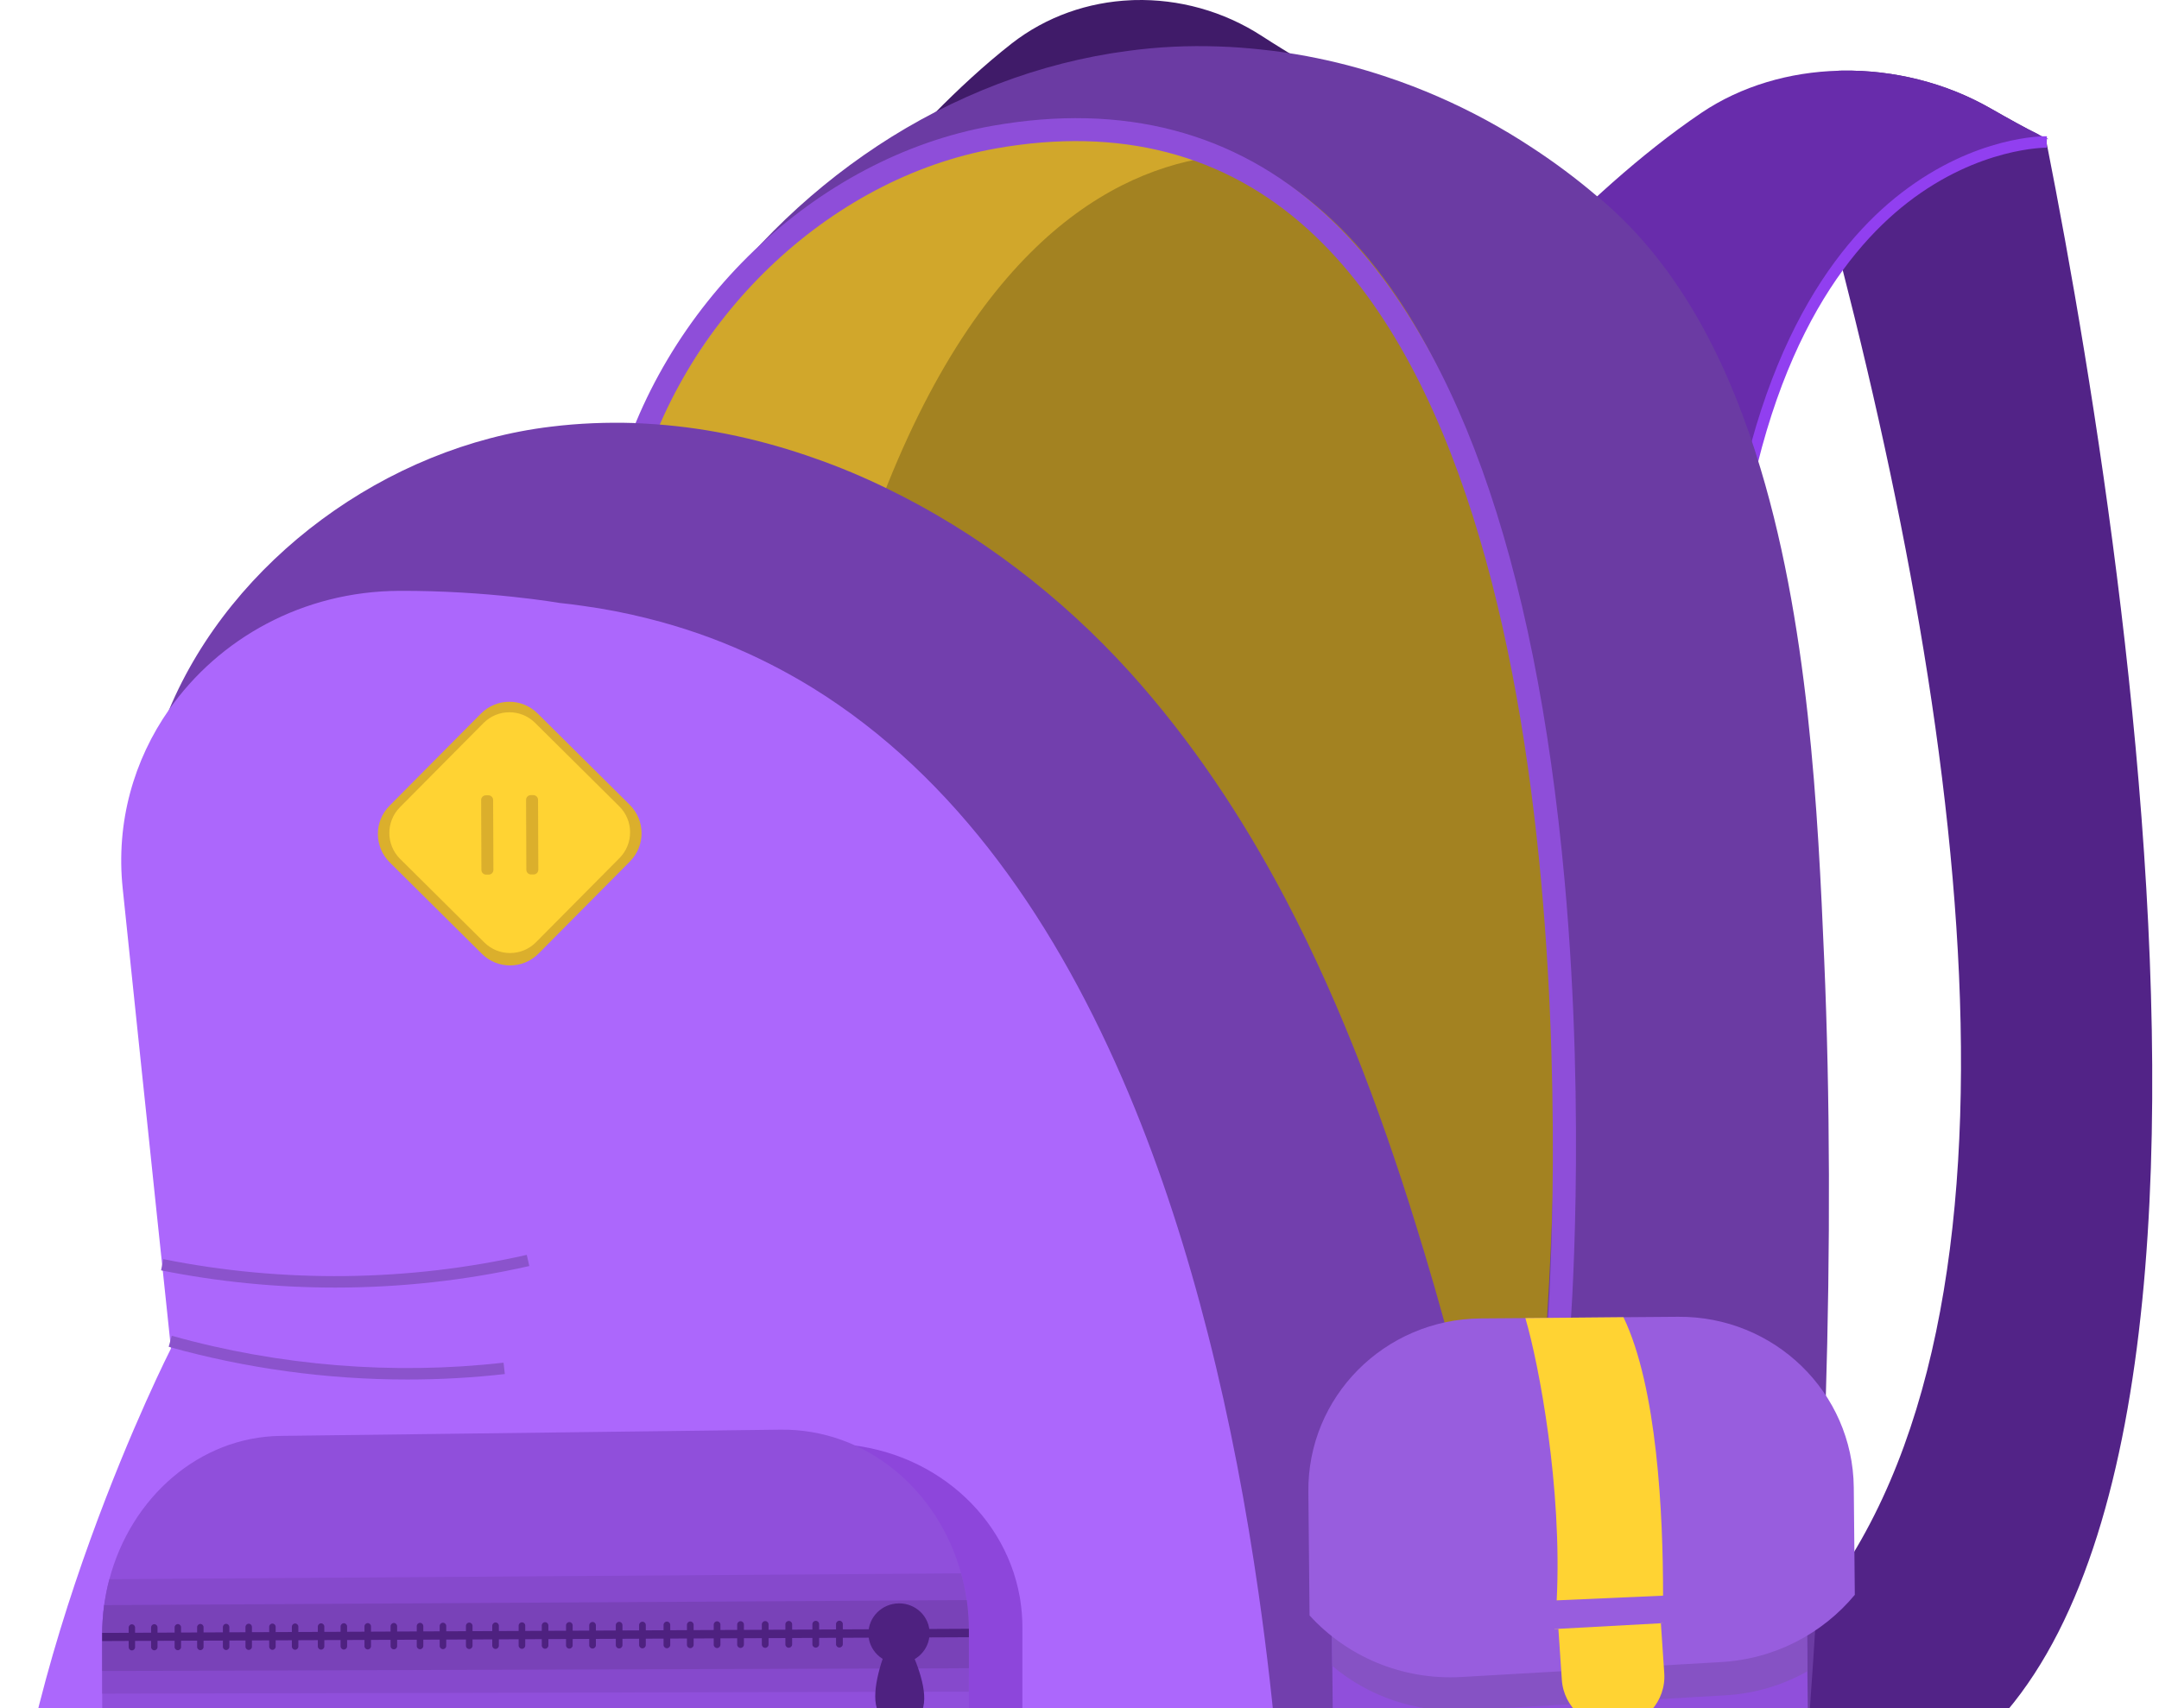
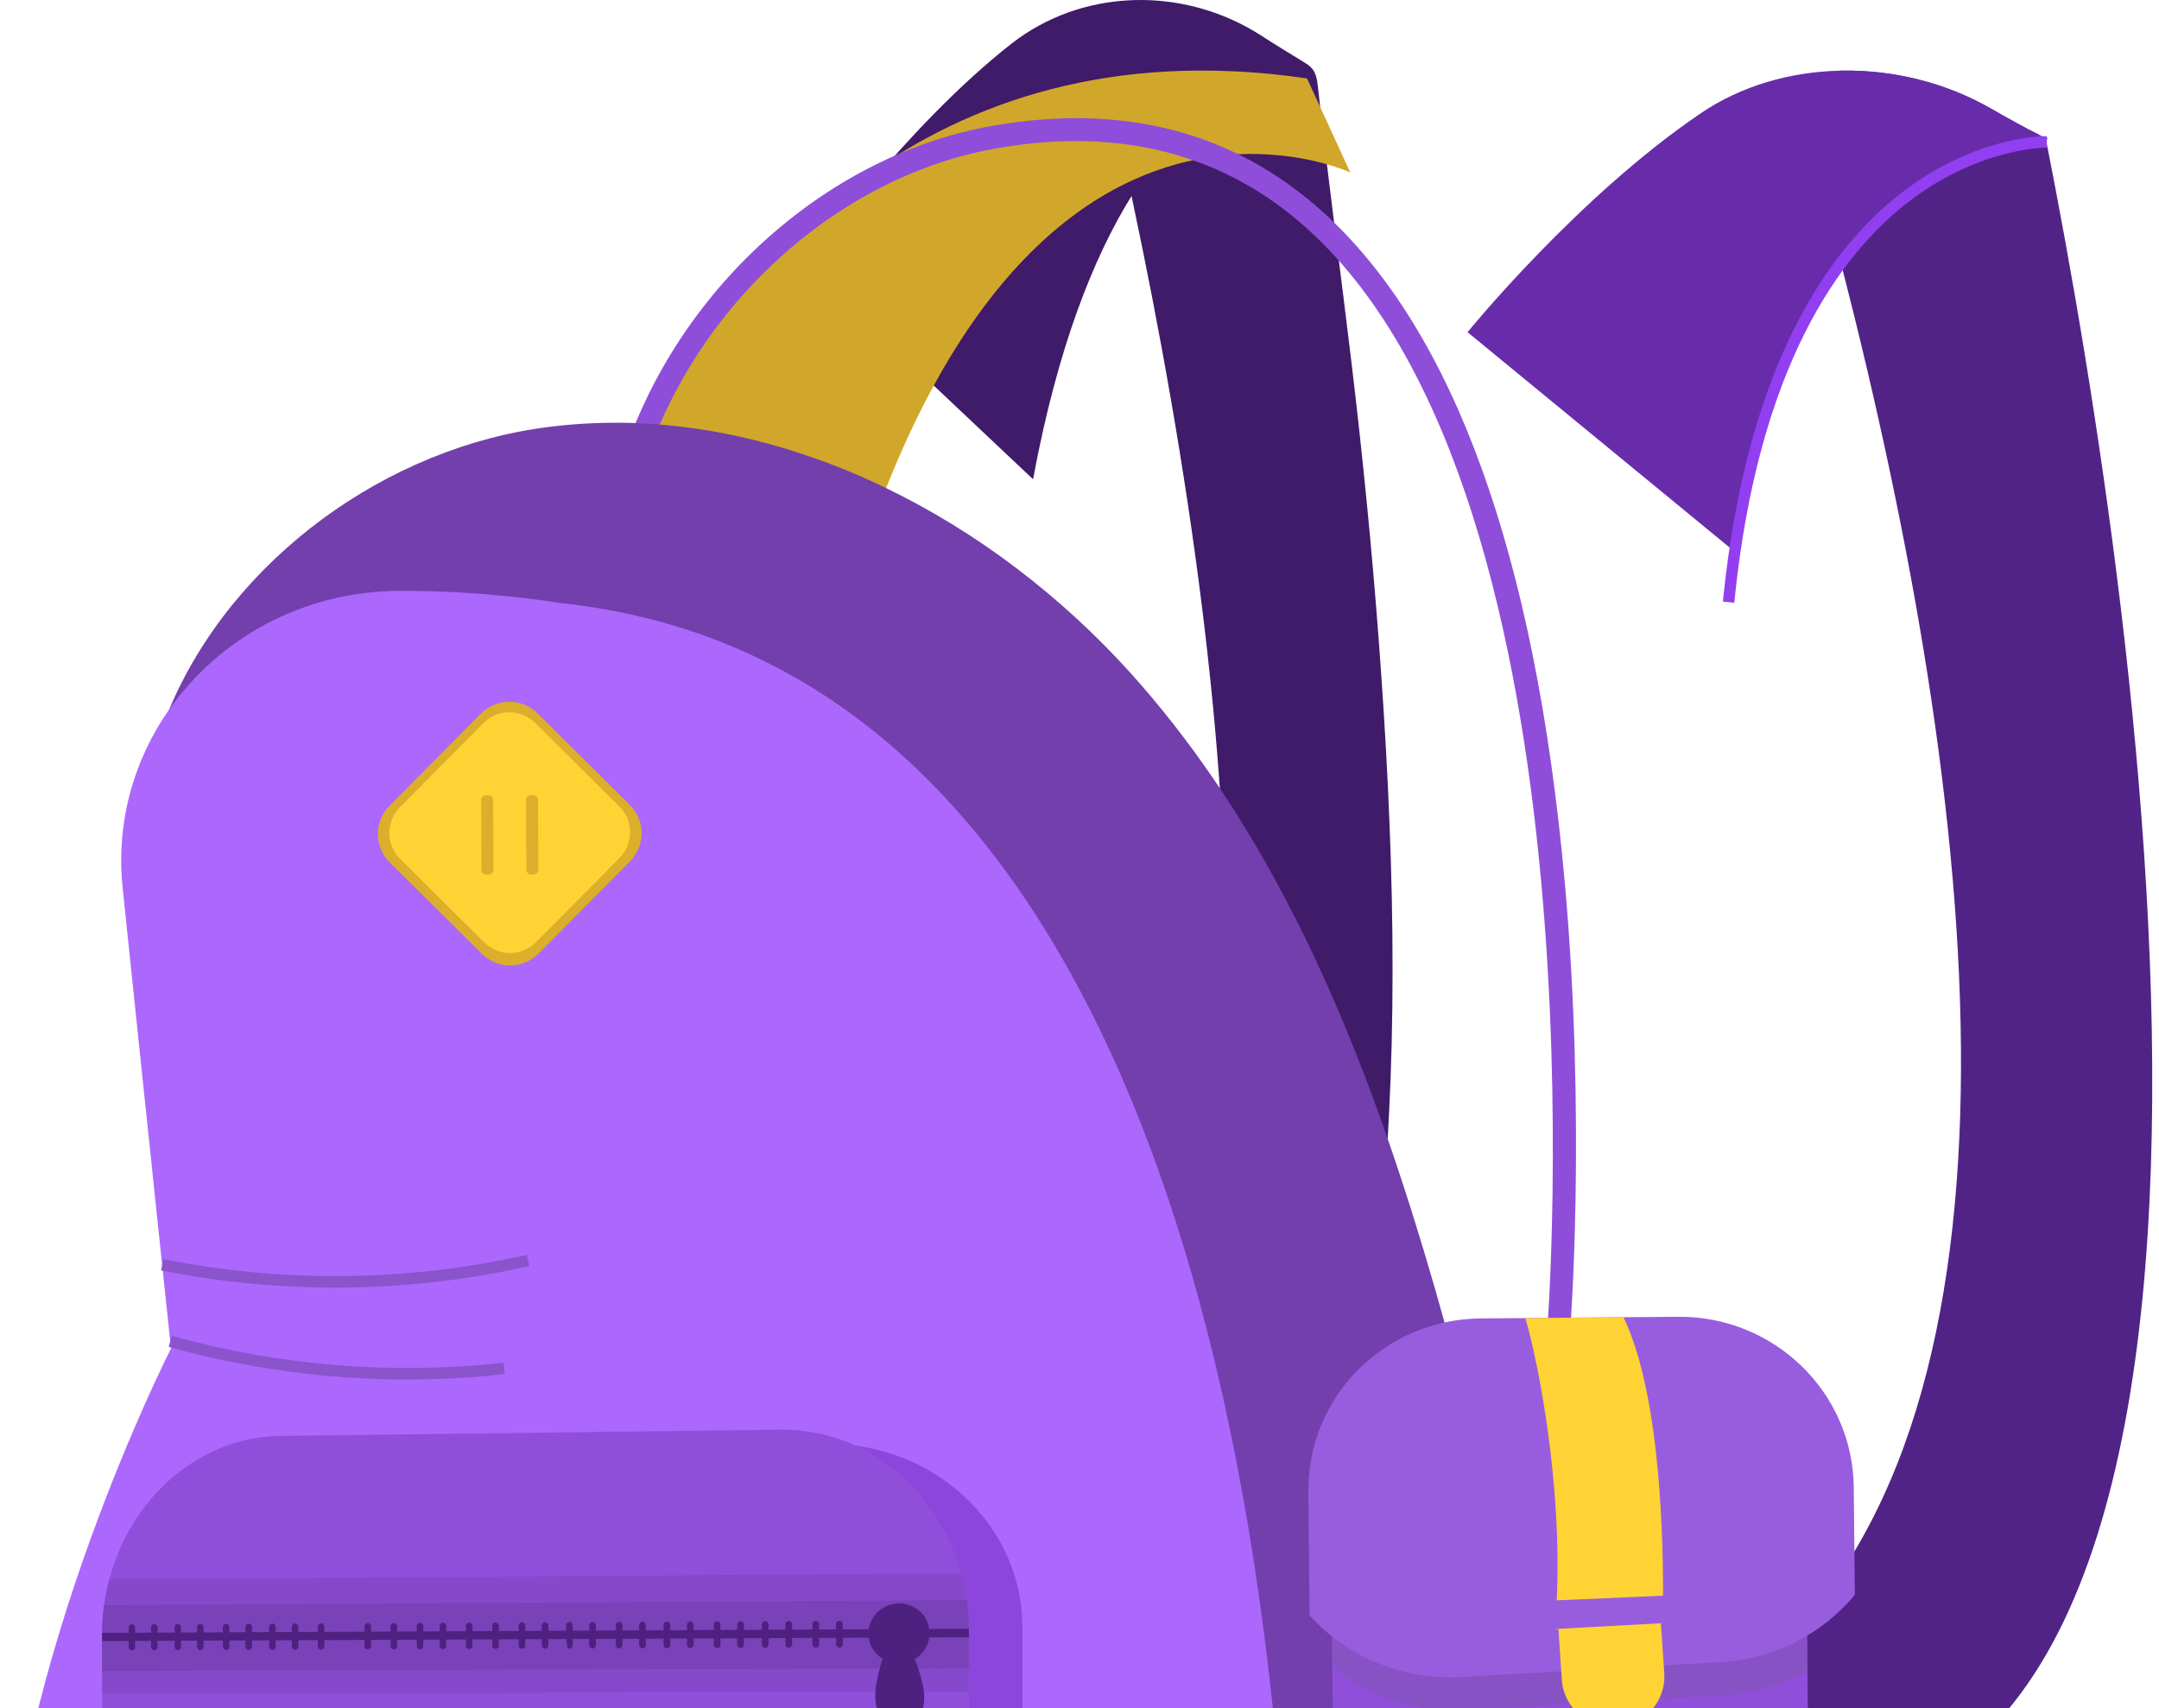
<svg xmlns="http://www.w3.org/2000/svg" width="139" height="110" viewBox="0 0 139 110" fill="none">
  <path d="M66.51 30.859L51.907 17.081C51.907 17.081 58.163 8.265 65.125 2.808C67.367 1.059 70.068 0.13 72.821 0.014C72.894 0.009 72.96 0.01 73.033 0.005C75.876 -0.072 78.766 0.704 81.267 2.335C82.133 2.897 83.017 3.431 83.897 3.97C84.113 4.103 84.334 4.239 84.492 4.437C84.749 4.759 84.804 5.193 84.85 5.602C85.499 11.478 86.288 17.32 86.992 23.187C87.716 29.22 88.321 35.268 88.774 41.328C89.706 53.811 90.121 66.445 88.898 78.924C87.995 88.141 86.433 98.988 80.279 106.353C77.06 110.205 72.533 112.255 67.501 111.944C67.501 111.944 57.115 113.366 67.796 102.088C83.412 85.598 80.219 47.278 72.85 12.621C70.407 16.554 68.091 22.347 66.51 30.859Z" fill="#401B69" />
  <path d="M117.796 14.163C118.069 15.178 118.334 16.184 118.584 17.182C127.513 51.989 131.674 90.412 113.867 106.736C101.688 117.9 113.649 116.605 113.649 116.605C149.659 118.922 137.804 39.711 131.769 9.222C131.756 9.122 131.271 8.764 131.25 8.663C130.455 8.277 129.344 7.656 128.163 6.983C125.259 5.319 121.916 4.505 118.638 4.547C118.553 4.551 118.478 4.549 118.393 4.553C118.437 7.673 117.137 11.682 117.796 14.163Z" fill="#522387" />
  <path d="M94.483 21.389L111.498 35.372C113.216 26.865 115.815 21.092 118.584 17.182C119.497 15.894 120.427 14.813 121.346 13.893C125.648 9.618 129.826 9.028 131.306 8.959C131.349 8.957 131.391 8.955 131.433 8.954C131.729 8.947 131.887 8.959 131.887 8.959C131.743 8.899 131.584 8.823 131.392 8.737C131.344 8.717 131.297 8.69 131.25 8.663C130.455 8.277 129.343 7.656 128.163 6.984C125.259 5.319 121.916 4.506 118.638 4.548C118.553 4.551 118.478 4.549 118.393 4.553C115.22 4.636 112.116 5.532 109.552 7.256C101.59 12.636 94.483 21.389 94.483 21.389Z" fill="#682CAB" />
  <path d="M111.656 38.809L110.923 38.737C112.467 23.111 118.027 15.8 122.419 12.417C127.218 8.721 131.602 8.767 131.783 8.772L131.769 9.509C131.723 9.509 127.42 9.475 122.826 13.034C118.567 16.333 113.17 23.483 111.656 38.809Z" fill="#913FF0" />
-   <path d="M93.001 11.838C93.001 11.838 76.55 2.373 67.685 6.58C58.819 10.788 47.626 41.547 47.626 41.547L92.797 93.633L113.891 86.504C113.891 86.504 92.829 9.618 93.001 11.838Z" fill="#A38221" />
  <path d="M40.428 31.348C40.428 31.348 44.067 71.026 55.297 36.314C61.621 16.776 70.847 11.247 77.705 10.145C78.644 9.992 79.543 9.922 80.383 9.912C81.623 9.906 82.738 10.018 83.676 10.177C85.704 10.533 86.934 11.104 86.934 11.104L84.742 6.334L84.147 5.052C82.484 4.807 80.877 4.649 79.334 4.589C67.861 4.072 59.394 8.111 53.338 13.207C44.026 21.041 40.428 31.348 40.428 31.348Z" fill="#D1A72B" />
-   <path d="M117.541 90.223C117.41 94.606 117.211 99.024 116.956 103.421C116.942 103.689 116.928 103.958 116.907 104.227C116.804 105.943 116.694 107.645 116.57 109.341V109.368C116.404 111.815 116.211 114.241 116.005 116.639C115.887 117.935 115.77 119.217 115.646 120.492C115.653 120.499 115.646 120.499 115.646 120.499C115.379 123.315 115.085 126.084 114.767 128.788C114.353 132.313 111.361 134.965 107.811 134.965H95.02C95.289 132.36 95.565 129.203 95.861 125.799C96.281 120.809 96.729 115.282 97.26 110.12C97.336 109.382 97.412 108.652 97.487 107.935C97.563 107.246 97.639 106.57 97.715 105.909C98.225 101.567 98.693 96.991 99.079 92.27C99.079 92.263 99.079 92.263 99.079 92.263C99.1 92.008 99.121 91.746 99.141 91.491C99.258 90.016 99.369 88.534 99.465 87.032V87.025C99.472 86.949 99.479 86.873 99.486 86.791C99.527 86.157 99.569 85.522 99.603 84.882C100.313 73.179 100.396 60.994 99.203 49.864C99.203 49.816 99.197 49.774 99.19 49.726C98.025 38.796 95.62 28.885 91.388 21.456C91.361 21.407 91.333 21.359 91.306 21.311C90.851 20.518 90.376 19.753 89.872 19.023C87.695 15.811 85.104 13.185 82.023 11.283C81.224 10.787 80.397 10.339 79.522 9.946H79.515C79.37 9.877 79.225 9.815 79.081 9.753C78.515 9.512 77.93 9.285 77.33 9.092C77.13 9.023 76.93 8.961 76.731 8.899C76.248 8.754 75.759 8.616 75.263 8.506C74.732 8.375 74.195 8.265 73.643 8.175C73.643 8.175 71.7 8.03 68.695 8.347H68.674C67.455 8.478 66.056 8.685 64.547 9.009C62.203 9.505 59.578 10.291 56.897 11.511C55.45 12.165 53.982 12.958 52.535 13.902C52.404 13.985 52.273 14.067 52.142 14.157C51.736 14.433 51.336 14.708 50.929 15.012C50.908 15.019 50.895 15.032 50.881 15.046C48.559 16.728 46.271 18.788 44.313 21.628C47.539 16.714 51.715 12.551 56.47 9.409C56.47 9.409 56.477 9.409 56.477 9.402C61.383 6.169 66.903 4.026 72.63 3.275H72.637C74.56 3.013 76.503 2.923 78.453 2.992C79.356 3.02 80.259 3.089 81.169 3.185C82.161 3.289 83.16 3.433 84.153 3.619C85.875 3.943 87.591 4.384 89.287 4.956C90.41 5.329 91.519 5.756 92.622 6.238C92.629 6.238 92.629 6.245 92.636 6.245C94.683 7.141 96.695 8.223 98.645 9.512C100.079 10.449 101.471 11.483 102.828 12.641C102.98 12.758 103.131 12.889 103.283 13.02C103.338 13.068 103.386 13.11 103.442 13.158L103.448 13.165C107.969 17.148 110.967 22.765 112.986 29.009V29.016C113.007 29.064 113.021 29.106 113.034 29.161V29.168C116.48 39.905 117.045 52.476 117.445 61.794C117.824 70.629 117.845 80.333 117.541 90.223Z" fill="#6B3BA3" />
  <path d="M101.082 85.806L99.612 85.689C99.655 85.158 103.632 32.423 84.233 14.79C78.86 9.907 72.096 8.145 64.132 9.556C53.307 11.472 43.771 20.634 40.943 31.836L40.919 31.911L32.197 55.538L30.815 55.028L39.523 31.437C42.502 19.708 52.511 10.116 63.876 8.104C72.314 6.61 79.497 8.493 85.225 13.701C93.617 21.329 98.834 35.8 100.733 56.712C102.14 72.21 101.092 85.672 101.082 85.806Z" fill="#8E4ED9" />
  <path d="M100.754 134.965H82.733C82.671 127.528 82.292 120.099 81.582 112.697C81.265 109.472 80.886 106.239 80.404 103.021C79.604 97.762 78.529 92.545 77.027 87.473C75.779 83.269 74.236 79.168 72.299 75.219C67.124 64.626 58.896 55.191 48.331 50.126C47.297 49.63 46.236 49.175 45.154 48.761C44.927 48.672 44.693 48.589 44.465 48.506L44.458 48.499C41.481 47.445 38.346 46.769 35.182 46.501C35.038 46.487 34.9 46.48 34.762 46.466C34.617 46.459 34.48 46.446 34.335 46.439C33.342 46.377 32.336 46.349 31.337 46.37H31.33C31.068 46.37 30.793 46.377 30.531 46.39H30.524C22.502 46.694 14.66 49.595 9.009 55.246C8.954 51.911 9.636 48.678 10.897 45.674C14.929 36.066 24.873 28.74 35.479 27.472C37.264 27.252 39.055 27.183 40.84 27.238C40.84 27.252 40.854 27.252 40.861 27.245C41.144 27.252 41.426 27.265 41.709 27.286C41.881 27.293 42.06 27.307 42.232 27.32C45.74 27.576 49.2 28.347 52.542 29.54C54.072 30.077 55.581 30.711 57.049 31.428C62.955 34.281 68.33 38.41 72.727 43.268C76.717 47.686 79.997 52.634 82.767 57.893C86.509 65.005 89.307 72.69 91.623 80.395V80.402C91.63 80.409 91.63 80.415 91.637 80.429C92.126 82.049 92.594 83.668 93.043 85.302C93.215 85.915 93.387 86.529 93.546 87.149C93.573 87.232 93.594 87.314 93.614 87.397C94.104 89.223 94.566 91.057 95 92.89C96.033 97.204 96.936 101.546 97.715 105.909C97.832 106.563 97.942 107.218 98.052 107.873C98.177 108.583 98.294 109.292 98.404 110.009C98.597 111.202 98.776 112.394 98.948 113.593C99.376 116.584 99.644 121.016 99.948 125.482C100.175 128.817 100.416 132.174 100.754 134.965Z" fill="#723FAD" />
  <path d="M95.729 125.597L107.295 125.038C113.468 124.081 116.51 121.107 116.453 115.781L116.363 107.612L116.309 102.292L116.253 96.273C116.207 91.669 112.906 87.843 108.525 86.918C107.843 86.773 107.13 86.699 106.396 86.702L95.34 86.797C92.717 86.818 90.352 87.852 88.616 89.534C86.778 91.299 85.648 93.781 85.675 96.525L85.738 103.446L85.774 107.268L85.868 116.036C85.922 121.355 90.341 125.644 95.729 125.597Z" fill="#904FDB" />
  <path d="M85.774 107.268C88.08 109.206 91.111 110.3 94.37 110.121L111.064 109.162C112.992 109.052 114.786 108.504 116.363 107.612L116.309 102.293L116.253 96.273C116.207 91.669 112.906 87.843 108.525 86.918C108.457 86.919 108.397 86.918 108.329 86.919L95.623 87.032C92.958 87.052 90.526 87.987 88.616 89.534C86.778 91.299 85.648 93.781 85.675 96.525L85.738 103.447L85.774 107.268Z" fill="#8652C4" />
  <path d="M84.311 104.017C86.696 106.634 90.233 108.196 94.075 107.981L110.769 107.022C114.27 106.832 117.35 105.177 119.416 102.689L119.349 95.778C119.292 89.649 114.226 84.736 108.037 84.787L104.521 84.814L98.206 84.871L95.328 84.892C89.131 84.945 84.163 89.948 84.235 96.071L84.311 104.017Z" fill="#985DDE" />
  <path d="M100.29 104.265L100.553 108.16C100.675 109.961 102.25 111.325 104.071 111.208C105.892 111.09 107.269 109.536 107.148 107.735L106.884 103.84L100.29 104.265Z" fill="#FFD333" />
  <path d="M100.083 104.892L107.062 104.513C107.067 103.979 107.074 103.385 107.071 102.744C107.076 97.486 106.693 89.331 104.521 84.814L98.206 84.871C99.093 87.902 100.583 95.797 100.223 103.046C100.193 103.666 100.152 104.282 100.083 104.892Z" fill="#FFD333" />
  <path d="M99.489 104.924L100.083 104.892L107.062 104.513L107.748 104.479L107.489 102.722L107.07 102.744L100.223 103.046L99.444 103.083L99.489 104.924Z" fill="#985DDE" />
  <path d="M83.05 134.965H9.919C4.449 134.965 0.02 130.456 0.192 124.988C0.757 106.941 11.007 86.832 11.007 86.832L10.766 84.53L10.043 77.68L9.519 72.676L9.119 68.885L7.899 57.197C7.452 52.945 8.616 48.92 10.897 45.674C14.095 41.118 19.484 38.072 25.7 38.044C31.351 38.017 36.023 38.823 36.023 38.823C36.526 38.878 37.022 38.933 37.512 39.009C38.945 39.202 40.337 39.478 41.681 39.816C43.921 40.374 46.036 41.111 48.042 42.021C49.523 42.689 50.943 43.448 52.301 44.282C61.611 50.029 68.123 59.588 72.672 70.422C74.76 75.391 76.427 80.622 77.764 85.881C79.205 91.525 80.259 97.197 81.031 102.594C83.202 117.714 83.146 130.706 83.05 134.965Z" fill="#AC67FC" />
  <path d="M7.364 105.049L5.475 119.652C5.481 126.034 7.687 131.833 14.357 131.904L53.111 131.44C60.108 131.514 65.818 126.229 65.82 119.628L65.824 104.781C65.824 104.166 65.772 103.565 65.679 102.974C65.669 102.921 65.664 102.872 65.653 102.824C64.654 97.156 59.402 92.889 53.111 92.961L19.403 93.345C13.4 93.413 8.453 97.658 7.522 103.155C7.512 103.202 7.508 103.248 7.498 103.3C7.411 103.872 7.363 104.454 7.364 105.049Z" fill="#8D46DB" />
  <path d="M6.578 105.287L6.586 114.905C6.088 125.676 10.44 129.089 16.808 129.147L50.242 127.977C56.92 128.038 62.371 122.218 62.373 114.976L62.375 105.027C62.375 104.349 62.326 103.68 62.237 103.031C62.227 102.978 62.222 102.929 62.212 102.881C62.128 102.343 62.019 101.821 61.876 101.308C60.384 95.89 55.725 91.986 50.241 92.055L18.067 92.456C12.832 92.522 8.437 96.416 7.042 101.685C6.908 102.183 6.807 102.69 6.729 103.21C6.719 103.257 6.715 103.304 6.706 103.356C6.623 103.984 6.577 104.631 6.578 105.287Z" fill="#904FDB" />
  <path d="M6.578 105.287L6.581 109.054L62.374 108.924L62.375 105.027C62.375 104.349 62.326 103.68 62.237 103.031C62.227 102.978 62.222 102.929 62.212 102.881C62.128 102.343 62.019 101.821 61.876 101.308L7.042 101.685C6.908 102.183 6.807 102.69 6.728 103.21C6.719 103.257 6.715 103.304 6.705 103.356C6.623 103.984 6.577 104.631 6.578 105.287Z" fill="#8649CC" />
  <path d="M6.579 105.267L6.581 107.595L62.376 107.415L62.377 105.007C62.377 104.333 62.328 103.676 62.239 103.029L6.707 103.354C6.624 103.98 6.579 104.616 6.579 105.267Z" fill="#7942B8" />
  <path d="M6.58 105.667L62.377 105.42L62.377 104.876L6.579 105.141L6.58 105.667Z" fill="#4E2180" />
  <path d="M57.546 104.228C57.784 104.475 61.55 110.859 57.963 110.959C54.441 111.061 57.784 104.475 57.784 104.475L57.546 104.228Z" fill="#4E2180" />
  <path d="M55.91 105.182C55.91 106.249 56.79 107.111 57.877 107.107C58.965 107.103 59.849 106.233 59.849 105.164C59.849 104.095 58.966 103.233 57.877 103.24C56.79 103.246 55.91 104.116 55.91 105.182Z" fill="#4E2180" />
  <path d="M54.043 106.084C54.163 106.083 54.261 105.987 54.261 105.869L54.261 104.569C54.261 104.451 54.164 104.355 54.043 104.356H54.043C53.923 104.356 53.825 104.453 53.825 104.571L53.825 105.871C53.825 105.989 53.923 106.084 54.043 106.084Z" fill="#4E2180" />
  <path d="M52.52 106.09C52.64 106.09 52.737 105.993 52.737 105.875L52.737 104.577C52.737 104.458 52.64 104.363 52.52 104.364C52.4 104.364 52.303 104.461 52.303 104.579L52.303 105.877C52.303 105.995 52.4 106.091 52.52 106.09Z" fill="#4E2180" />
  <path d="M50.782 106.097H50.782C50.902 106.097 50.999 106.001 50.999 105.882L50.999 104.585C50.999 104.467 50.902 104.372 50.782 104.372C50.662 104.373 50.565 104.469 50.565 104.587L50.565 105.884C50.565 106.002 50.662 106.098 50.782 106.097Z" fill="#4E2180" />
  <path d="M49.265 106.103C49.384 106.103 49.481 106.007 49.481 105.889L49.481 104.593C49.481 104.475 49.384 104.38 49.265 104.38C49.145 104.381 49.048 104.477 49.048 104.595L49.048 105.891C49.048 106.009 49.145 106.104 49.265 106.103Z" fill="#4E2180" />
  <path d="M47.678 106.11C47.798 106.109 47.894 106.013 47.894 105.895L47.894 104.601C47.894 104.483 47.797 104.387 47.678 104.388C47.559 104.389 47.462 104.485 47.462 104.603L47.462 105.897C47.462 106.015 47.559 106.11 47.678 106.11Z" fill="#4E2180" />
  <path d="M46.167 106.116C46.286 106.115 46.382 106.019 46.382 105.902L46.382 104.608C46.382 104.49 46.286 104.395 46.166 104.396C46.047 104.396 45.951 104.492 45.951 104.61L45.951 105.903C45.951 106.021 46.047 106.116 46.167 106.116Z" fill="#4E2180" />
  <path d="M44.442 106.123C44.561 106.122 44.658 106.027 44.658 105.909L44.657 104.617C44.657 104.499 44.561 104.404 44.442 104.405C44.323 104.405 44.227 104.501 44.227 104.619L44.227 105.911C44.227 106.028 44.323 106.123 44.442 106.123Z" fill="#4E2180" />
  <path d="M42.936 106.129H42.936C43.055 106.128 43.151 106.033 43.151 105.915L43.151 104.624C43.151 104.506 43.055 104.412 42.936 104.412C42.817 104.413 42.721 104.509 42.721 104.626L42.721 105.917C42.721 106.034 42.818 106.129 42.936 106.129Z" fill="#4E2180" />
  <path d="M41.361 106.135C41.48 106.135 41.576 106.039 41.576 105.922L41.576 104.632C41.576 104.514 41.48 104.42 41.361 104.42H41.361C41.243 104.421 41.147 104.517 41.147 104.634L41.147 105.923C41.147 106.041 41.243 106.136 41.361 106.135Z" fill="#4E2180" />
  <path d="M39.861 106.141C39.979 106.141 40.075 106.045 40.075 105.928L40.075 104.639C40.075 104.522 39.979 104.427 39.861 104.428C39.742 104.429 39.647 104.524 39.647 104.642L39.647 105.93C39.647 106.047 39.743 106.142 39.861 106.141Z" fill="#4E2180" />
  <path d="M38.15 106.148C38.268 106.148 38.364 106.052 38.364 105.935L38.363 104.648C38.363 104.531 38.268 104.436 38.15 104.437C38.032 104.437 37.936 104.533 37.936 104.65L37.936 105.937C37.936 106.054 38.032 106.149 38.15 106.148Z" fill="#4E2180" />
-   <path d="M36.656 106.154C36.773 106.154 36.869 106.058 36.869 105.941L36.868 104.655C36.868 104.538 36.773 104.444 36.655 104.444H36.655C36.537 104.445 36.442 104.54 36.442 104.657L36.442 105.943C36.442 106.06 36.538 106.155 36.656 106.154Z" fill="#4E2180" />
+   <path d="M36.656 106.154C36.773 106.154 36.869 106.058 36.869 105.941L36.868 104.655C36.868 104.538 36.773 104.444 36.655 104.444H36.655C36.537 104.445 36.442 104.54 36.442 104.657C36.442 106.06 36.538 106.155 36.656 106.154Z" fill="#4E2180" />
  <path d="M35.093 106.161C35.211 106.16 35.306 106.065 35.306 105.948L35.305 104.663C35.305 104.546 35.21 104.451 35.092 104.452C34.975 104.453 34.88 104.548 34.88 104.665L34.88 105.95C34.88 106.067 34.975 106.161 35.093 106.161Z" fill="#4E2180" />
  <path d="M33.604 106.167C33.721 106.166 33.816 106.071 33.816 105.954L33.816 104.67C33.816 104.553 33.721 104.459 33.603 104.46C33.486 104.46 33.391 104.556 33.391 104.672L33.391 105.956C33.391 106.073 33.486 106.167 33.604 106.167Z" fill="#4E2180" />
  <path d="M31.905 106.173C32.023 106.173 32.118 106.078 32.117 105.961L32.117 104.679C32.117 104.562 32.022 104.468 31.905 104.468C31.788 104.469 31.693 104.564 31.693 104.681L31.693 105.963C31.693 106.08 31.788 106.174 31.905 106.173Z" fill="#4E2180" />
  <path d="M30.21 106.18C30.327 106.18 30.422 106.085 30.422 105.968L30.422 104.687C30.422 104.57 30.327 104.476 30.21 104.477H30.21C30.093 104.477 29.998 104.573 29.998 104.689L29.999 105.97C29.999 106.087 30.094 106.181 30.21 106.18Z" fill="#4E2180" />
  <path d="M28.519 106.187C28.636 106.187 28.73 106.092 28.73 105.975L28.73 104.696C28.73 104.579 28.635 104.485 28.518 104.486C28.402 104.486 28.307 104.581 28.307 104.698L28.308 105.977C28.308 106.094 28.403 106.188 28.519 106.187Z" fill="#4E2180" />
  <path d="M27.042 106.193C27.159 106.193 27.253 106.098 27.253 105.981L27.253 104.703C27.252 104.586 27.158 104.492 27.041 104.493C26.925 104.494 26.831 104.588 26.831 104.705L26.831 105.983C26.831 106.1 26.926 106.194 27.042 106.193Z" fill="#4E2180" />
  <path d="M25.358 106.2C25.474 106.2 25.568 106.105 25.568 105.988L25.567 104.711C25.567 104.595 25.473 104.501 25.357 104.502C25.241 104.502 25.146 104.597 25.146 104.713L25.147 105.99C25.147 106.107 25.241 106.2 25.358 106.2Z" fill="#4E2180" />
  <path d="M23.676 106.207C23.792 106.206 23.886 106.112 23.886 105.996L23.885 104.72C23.885 104.603 23.791 104.51 23.675 104.51C23.559 104.511 23.465 104.605 23.465 104.722L23.466 105.997C23.466 106.113 23.56 106.207 23.676 106.207Z" fill="#4E2180" />
-   <path d="M22.138 106.213C22.253 106.213 22.347 106.118 22.347 106.002L22.346 104.727C22.346 104.611 22.252 104.517 22.137 104.518C22.021 104.518 21.927 104.613 21.927 104.729L21.928 106.004C21.928 106.12 22.022 106.213 22.138 106.213Z" fill="#4E2180" />
  <path d="M20.672 106.219C20.788 106.218 20.881 106.124 20.881 106.008L20.88 104.734C20.88 104.618 20.787 104.525 20.671 104.525C20.555 104.526 20.462 104.62 20.462 104.736L20.463 106.01C20.463 106.126 20.556 106.219 20.672 106.219Z" fill="#4E2180" />
  <path d="M19 106.226C19.116 106.225 19.209 106.131 19.209 106.015L19.208 104.743C19.208 104.627 19.114 104.533 18.999 104.534C18.884 104.534 18.791 104.629 18.791 104.745L18.791 106.017C18.791 106.133 18.885 106.226 19 106.226Z" fill="#4E2180" />
  <path d="M17.54 106.232C17.655 106.231 17.748 106.137 17.748 106.021L17.748 104.75C17.747 104.634 17.654 104.541 17.539 104.541H17.539C17.424 104.542 17.331 104.636 17.331 104.752L17.332 106.023C17.332 106.139 17.425 106.232 17.54 106.232Z" fill="#4E2180" />
  <path d="M16.014 106.238C16.128 106.237 16.221 106.143 16.221 106.027L16.221 104.757C16.22 104.642 16.127 104.548 16.012 104.549C15.897 104.55 15.804 104.644 15.804 104.759L15.805 106.029C15.805 106.145 15.899 106.238 16.014 106.238Z" fill="#4E2180" />
  <path d="M14.559 106.244H14.559C14.674 106.243 14.767 106.149 14.767 106.034L14.766 104.765C14.765 104.649 14.672 104.556 14.558 104.556H14.558C14.443 104.557 14.35 104.651 14.35 104.767L14.351 106.035C14.351 106.151 14.444 106.244 14.559 106.244Z" fill="#4E2180" />
  <path d="M12.899 106.25H12.899C13.014 106.25 13.106 106.156 13.106 106.04L13.105 104.773C13.105 104.657 13.012 104.564 12.898 104.565H12.898C12.784 104.565 12.691 104.659 12.691 104.775L12.692 106.042C12.692 106.158 12.785 106.251 12.899 106.25Z" fill="#4E2180" />
  <path d="M11.45 106.256C11.564 106.256 11.657 106.162 11.657 106.047L11.656 104.78C11.656 104.665 11.563 104.572 11.449 104.572H11.449C11.335 104.573 11.242 104.667 11.242 104.782L11.243 106.048C11.243 106.164 11.336 106.257 11.45 106.256Z" fill="#4E2180" />
  <path d="M9.935 106.262H9.935C10.049 106.262 10.141 106.168 10.141 106.053L10.14 104.788C10.14 104.672 10.048 104.579 9.934 104.58H9.934C9.82 104.581 9.727 104.674 9.727 104.79L9.728 106.055C9.728 106.17 9.821 106.263 9.935 106.262Z" fill="#4E2180" />
  <path d="M8.491 106.268H8.491C8.605 106.268 8.697 106.174 8.697 106.059L8.696 104.795C8.696 104.68 8.604 104.587 8.49 104.587H8.49C8.376 104.588 8.284 104.682 8.284 104.797L8.285 106.061C8.285 106.176 8.377 106.269 8.491 106.268Z" fill="#4E2180" />
  <path d="M25.076 51.884L30.965 45.949C31.967 44.939 33.598 44.932 34.608 45.934L40.544 51.824C41.553 52.826 41.56 54.457 40.558 55.467L34.669 61.403C33.667 62.413 32.036 62.419 31.026 61.417L25.091 55.528C24.081 54.526 24.074 52.894 25.076 51.884Z" fill="#DBAF2C" />
  <path d="M25.761 55.305L31.181 60.683C32.103 61.598 33.593 61.592 34.508 60.67L39.885 55.25C40.8 54.327 40.794 52.838 39.872 51.922L34.452 46.545C33.53 45.63 32.041 45.635 31.126 46.558L25.748 51.978C24.833 52.9 24.839 54.39 25.761 55.305Z" fill="#FFD333" />
  <path d="M34.19 56.306L34.356 56.305C34.523 56.305 34.658 56.169 34.658 56.002L34.64 51.499C34.639 51.332 34.503 51.197 34.336 51.198L34.17 51.198C34.003 51.199 33.868 51.335 33.869 51.502L33.887 56.005C33.887 56.172 34.023 56.307 34.19 56.306Z" fill="#DBAF2C" />
  <path d="M31.298 56.317L31.464 56.316C31.631 56.316 31.766 56.18 31.766 56.012L31.748 51.51C31.747 51.343 31.611 51.208 31.444 51.209L31.278 51.209C31.111 51.21 30.976 51.346 30.977 51.513L30.994 56.015C30.995 56.183 31.131 56.318 31.298 56.317Z" fill="#DBAF2C" />
  <path d="M21.583 82.906C17.818 82.906 14.05 82.536 10.37 81.797L10.515 81.075C18.214 82.621 26.306 82.526 33.915 80.8L34.078 81.519C30.006 82.443 25.797 82.906 21.583 82.906Z" fill="#8B53CC" />
  <path d="M26.235 88.826C21.056 88.826 15.834 88.115 10.86 86.718L11.059 86.008C17.962 87.948 25.348 88.545 32.419 87.741L32.502 88.473C30.433 88.709 28.337 88.826 26.235 88.826Z" fill="#8B53CC" />
</svg>